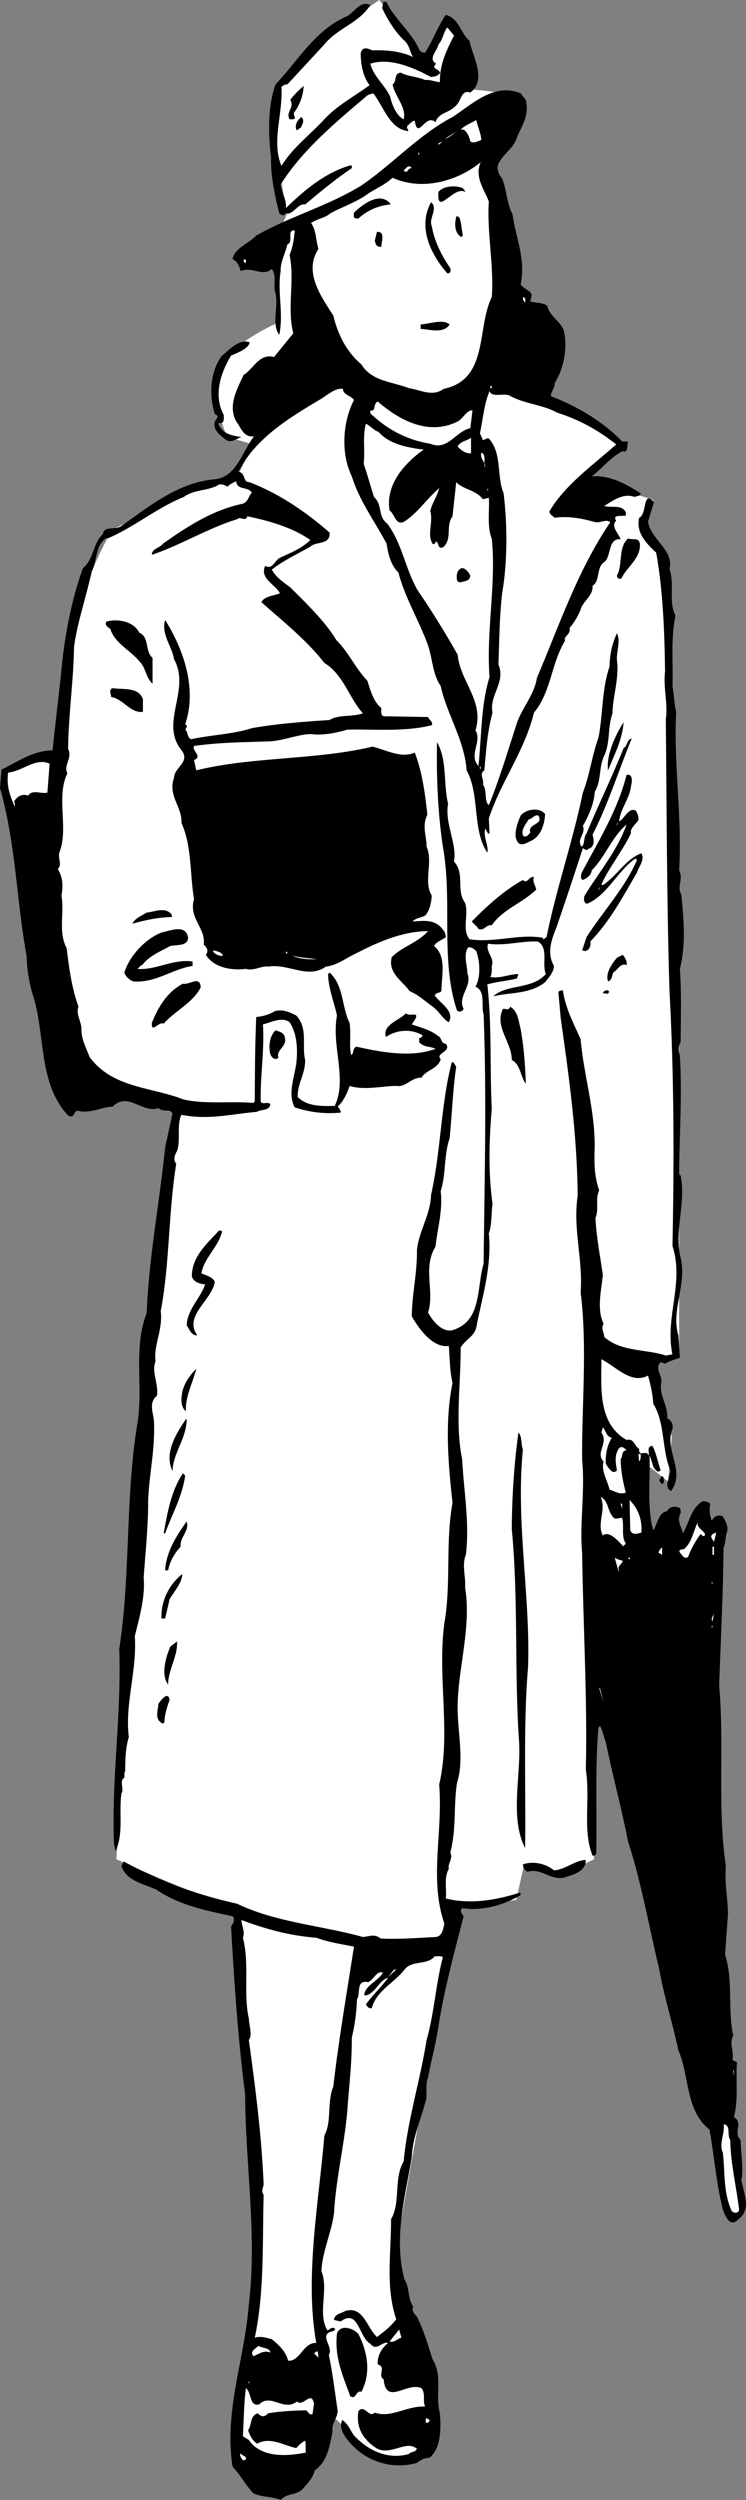
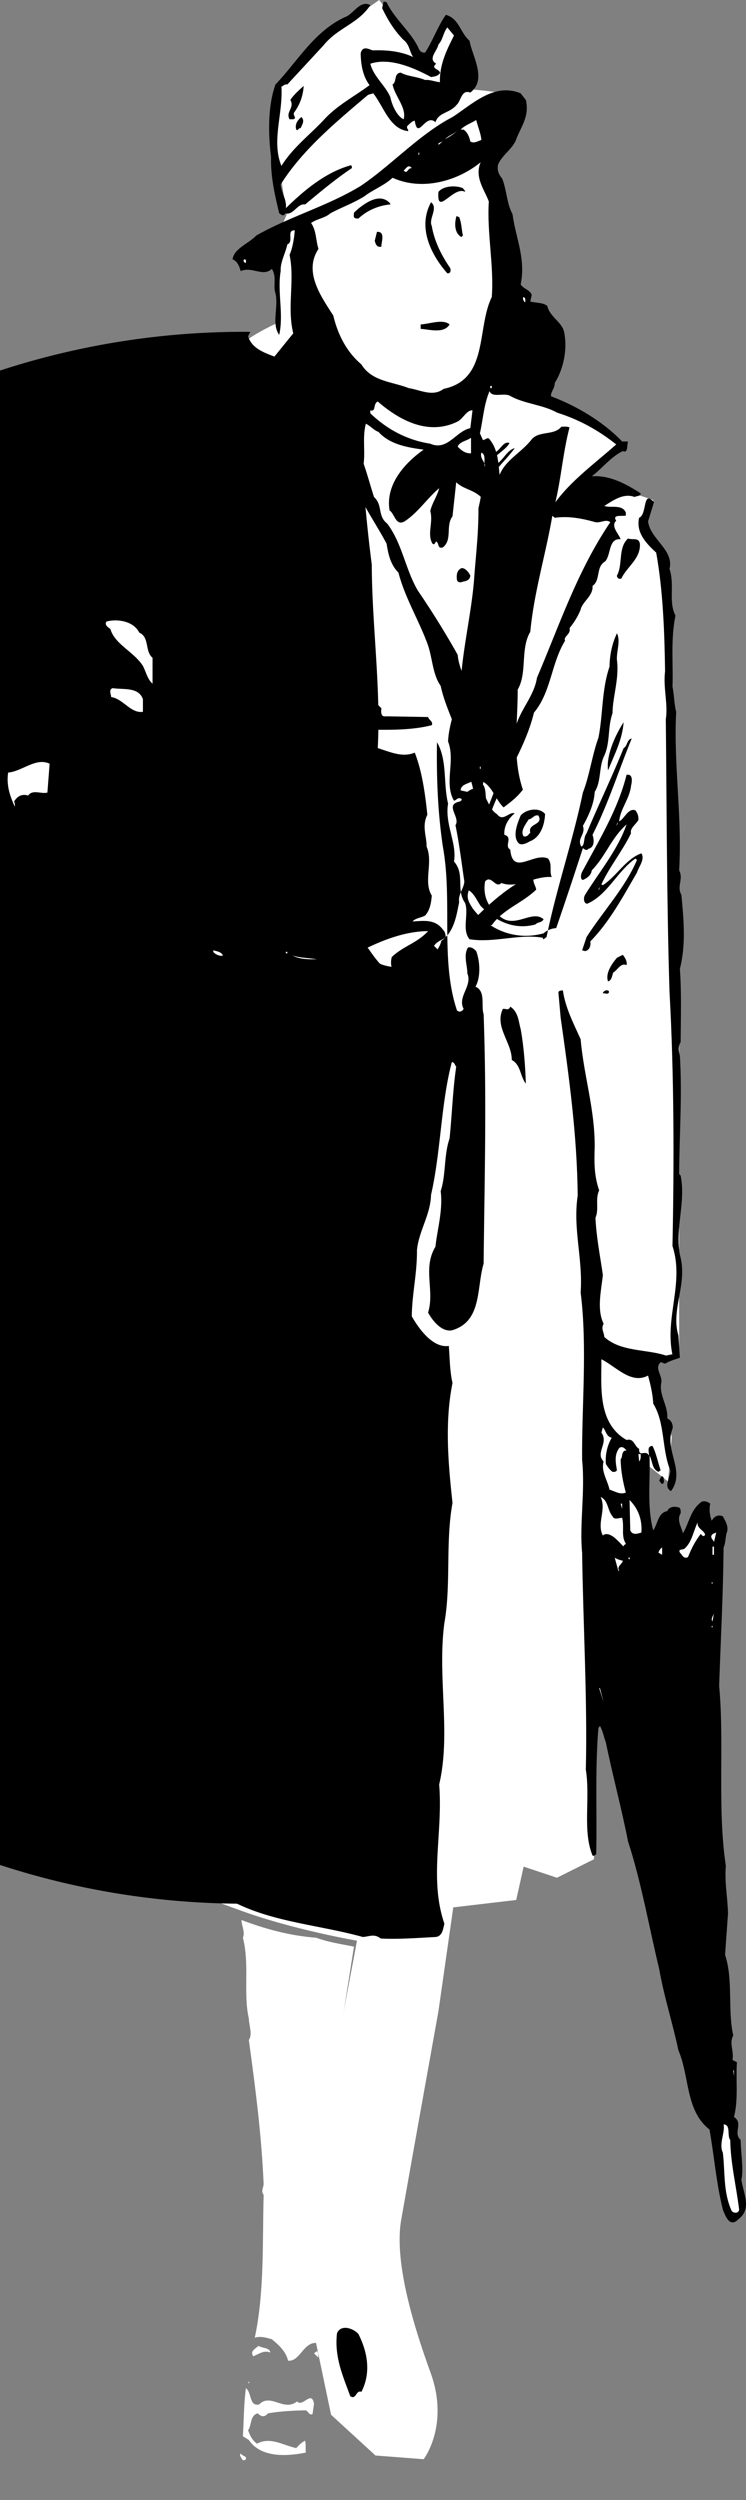
<svg xmlns="http://www.w3.org/2000/svg" width="100.724" height="337.5">
  <rect width="100%" height="100%" fill="#808080" stroke="none" />
  <path fill="#fff" d="M70.2 13s-4.544-.973-8.5-1c-4.044.027-5-4.5-5-4.5L51.2 0l-5 3.5-8.5 7.5-.5 8 1.5 10-2 4.5 1 10s-8.544 3.527-8.5 8c-.044 4.527 1.5 7.5 1.5 7.5l3.5 1-2 4-10 4-7 3.5s-3.544 5.527-5 13c-1.544 7.527-2.5 16-2.5 16l-.5 21 4.5 25 12.5 4s-4.044 31.027-5 49.5c-1.044 18.527-3.5 51-3.5 51s9.956 4.527 17 7c6.956 2.527 15.5 4 15.5 4l-8 42.5 4.5 21.5 6 5.5 6.5.5s3.456-4.473 1-11.5c-2.544-6.973-5.044-15.473-4-21 .956-5.473 5-28 5-28l2-14 8.5-1 1-4.5 4.5 1.5 5-2.5v-20.5l5-34.5 5 4 .5-6-2.5-10.5 3.5-1v-51l-1.5-46-1-11-2-4 1-3L77.7 64 62.2 38.5l8-25.5" />
  <path d="M52.2.3c1.023 2.227 3.523 4.227 4.398 6.403.226.324.425.422.8.399C58.422 5.527 59.125 3.527 60.2 2c1.824.527 1.926 2.426 3.2 3.5.324 2.027 2.425 5.227.101 7-1.176-.473-1.277 1.125-1.8 1.602-.977 1.226-2.477 1.023-2.903 2.398-1.375-1.273-2.375 2.527-2.797-.2-.375.028-.676.427-1 .7-.176.328.223.527.098.703-2.473-.277-3.274-3.277-4.7-5.101l-.699.199c-4.277 3.625-8.875 7.426-11.8 12.101.124 1.223.824 2.024.699 3.2 2.527-2.477 5.425-4.875 8.8-5.801a.45.45 0 0 1 .102.402c-2.277 1.524-4.277 3.223-6.3 4.899-1.075-.176-1.575 1.523-2.7 1.199-.176.527-.578.125-.8 0-.575-2.375-1.177-4.973-1.102-7.598-.375-2.976-.473-6.875.601-9.8 3.024-3.176 5.223-7.176 9.399-9.102C47.723 1.926 48.625-.074 50 .703c-1.676 2.524-4.375 3.024-6.3 5.399l-4.903 5.3c-.375-.074-.574.223-.797.301.223 3.723-1.375 7.324 0 10.7 1.523-2.477 3.824-4.176 5.797-6.301 1.726-1.875 4.027-3.075 6.101-4.602-.875-1.172-1.175-2.672-1.199-4.297.223-.976.926-.676 1.598-.402 1.926-.074 3.828.125 5.5.902-.473-.578-.473-1.676-1.297-2.3-1.277-1.278-2.176-2.778-2.902-4.301l.199-.899.402.098" />
  <path fill="#fff" d="M61.297 4.8c-.973 1.927-1.973 3.927-1.899 6.302-.675-.075-1.375-.375-2-.301-1.074-.473-2.375-.473-3.3-1-.973.125-.473 1.226-1.098 1.601.324 1.625 1.922 3.125 1.5 4.7-.875-.375-1.578-1.875-1.8-3-.677-1.575-2.278-2.774-2.7-4.5 2.625-.875 5.824.523 8.2 1.8.425-.074.823-.074 1.198-.5.125-.574-1.375-.574-.5-1.3-1.175-.676.125-1.676.301-2.602.625-.672.625-1.574 1.2-2.297l.898 1.098" />
  <path d="M41 11.602a6.574 6.574 0 0 1-1.3 3.601c-.177.422.425.723-.102.899h-.5c-.575-.977.726-1.575.101-2.602.426-.672 1.223-1.375 1.801-1.898M71 13.5c.523 2.227-.676 3.625-1.3 5.3-.677 1.927-3.778 3.028-1.903 5.302.625 1.523.625 3.425 1.402 4.8.426 3.223 1.824 6.024 1.098 9.5.426.625 1.226.723 1.5 1.399l-.2.902c.825.223 1.727.125 2.301.598.325 1.527 2.125 2.226 2.301 3.699.426 2.328-.176 4.926-1.3 6.703.023.723-.575 1.223-.5 1.797 3.523 1.328 7.023 3.426 9.601 6.102h.797c-.172.523.027 1.625-.7 1.3-1.574.723-2.874 2.426-4.199 3.399 2.426-.176 4.625 1.027 6.602 2.3.023.426-.578.325-.8.5-1.477-.574-2.876.426-4.102 1.2.824.324 2.425-.274 2.902.902v.399c-.578.125-1.875-.176-1.3.699-.778.726.323 1.726.597 2.5-1.672-.176-1.274 2.125-2.098 3-1.277.726-.574 2.527-1.699 3.3.125 1.325-1.375 2.126-1.602 3.2-.375.926-.875 1.726-1.5 2.5.227.824-.875 1.125-.601 1.699-1.875 3.027-1.875 6.926-4.2 9.703-1.273 5.223-4.472 9.324-6.097 14.297l.098 2c-.375.125-.274-.375-.598-.598-.277 1.125.523 2.325.297 3.2-2.074-3.075-.973-7.774-2.797-11.102-.277-4.074-2.676-7.574-3.5-11.398-1.176-1.676-1.078-3.977-1.902-6-1.176-3.075-2.973-6.075-3.801-9.301-1.074-1.074-1.375-2.473-1.598-3.899-1.574-2.976-3.676-5.777-4.699-9.101-1.477-2.973-1.277-7.274.297-10.301-.375-.574-1.473-.672-1.5-1.5-1.074-.172-2.172.926-3.2 1.5-4.074 2.426-8.675 5.227-10.898 9.703 1.024.125.524 1.422 1.5 1.399 3.926 1.523 7.524 3.925 10.801 6.8.125 1.723-1.777 1.125-2.602 1.899-1.773 1.027-3.574 1.824-5.199 3.101.625 1.125 1.625 1.723 2.5 2.399 2.223 2.226 4.723 4.625 6.2 7.101 1.726 1.723 2.523 3.723 4.199 5.5.425 1.325.824 2.825 1.902 3.7-.078.523-.078 1.226.598 1.101l5.699.098c.125.426.726.625.5 1.101-3.574.926-7.875.524-11.399.598-1.375.426-3.375.828-4.898.602-1.875.023-3.977 1.023-6.102 1-3.574.125-6.175.125-9.699.601-.375.625 1.223 1.422 0 1.899L26.5 104c7.625-1.875 16.125-1.375 23.797-3.2 1.828.427 3.828 1.626 5.703.802 1.023 2.625 1.422 5.726 1.7 8.398-.778 1.527-.075 2.926-.102 4.3.925 2.126-.473 4.727.699 6.602-.074 1.024-.274 2.024-.899 2.7-.574.324-1.273.324-1.699.8 1.426-.074 3.024-.375 4.098 1.098.328.328.328.625.402 1-.476.426-1.176.527-1.601 1.203 1.726 1.422 1.027 3.922 1 6.098-.274.324-.676.125-.899.601.824 1.125 2.723 2.125 1.899 3.598-.774-.375-1.375-1.574-2.301-2.2-.973-.675-1.774-1.472-3-2-.973-1.374-2.973-2.472-2.399-4.597 1.524-1.476 3.426-1.875 4.899-3.5-3.375.024-6.672 1.422-9.7 3-1.374.625-2.574 1.625-4.097 1.797-2.477 1.727-5.078-.473-7.8 0-.778-.172-1.977.625-3 .3-1.778.227-4.278-.073-5.403-1.898.426-.574.125-.976-.297-1.402.324-2.172-2.078-3.574-1.3-6.098-.575-3.375-.278-7.175-1.7-10.3.125-2.176-1.875-3.676-1-6.102.023-1.375 2.125-2.074 1.098-3.598C21.422 97.625 25.824 93.227 23.5 89c-.277-1.773-1.777-3.375-1.203-5.297 2.527 4.024 4.328 9.324 2.703 14.098.625.226-.277.625.2.902.124.422.222.922.597 1.098 2.527-.574 5.726-.676 8.203-1.5 3.223-.574 7.023-.875 10.5-1.098 1.223-.777 3.023-.375 4.5-.902-1.875-2.074-2.578-5.176-5.203-6.801-2.473-3.172-5.672-5.672-8.5-8.2.328-.773 1.625-.874 2.5-1.198-.574-1.176-2.774-1.977-2-3.7 1.027.524 1.226-.675 2-1.101 1.426-.676 2.828-1.176 4.101-2.399-2.375-1.675-5.476-2.574-8.5-3.199-.273.824-.875-.078-1.398.399-3.977 1.226-7.676 3.523-11.5 4.8.023-.875 1.023-.875 1.5-1.5 3.223-2.277 6.723-4.574 10.797-5.402.726-.273.726-.973 1.203-1.5-.578-.875-1.977-.273-2.102-1.5-.476.125-.875.426-1.199.703-.277-.176-.676-.375-1.101-.3-1.473.925-3.375.624-4.801 1.699-3.574 1.425-6.774 4.125-10.297 5.601l-.102-.101c-1.574 1.023-1.273 3.125-2 4.5-.773 3.523-1.976 7.023-2.398 10.199-.078 4.625-.777 9.527-.8 13.8.624 1.325-.677 2.126-.102 3.301-1.575 3.223.226 7.524-1.098 10.7-.176.824.422 1.726-.203 2.199.726 1.226.726 2.324.5 3.601.426 2.325-.473 4.926.703 7.098.324 2.727.723 5.527 1.598 7.902-.375.926.324 1.926.402 2.899-.078 1.426.625 2.625 1.098 3.902 3.125 4.223 8.324 4.024 12.601 5.7 2.824.722 6.723.222 9.5.5l.2-.2c.023-3.976.023-7.476.199-11.402.726-.074 1.726-.274 2.5-.801 1.027-.273 2.027.125 2.902.602 1.625 1.726.723 4.023 1.2 6 .023 1.925-1.075 3.226-1 5 1.323 1.324 3.323 1.226 5 1.199 1.722-3.676-.477-8.074.3-12.2-.375-1.773-1.176-3.675-1.203-5.601l.203-.2c1.922 1.727 1.625 4.626 2.7 6.802.222 1.523-.075 3.023.198 4.3.426-.074.125-.777.7-1.101 3.324.726 7.324 1.527 10.699.3-.672-.374-1.574-.175-2.2-.898v-.601c.227.125.325-.176.5-.301-1.574-.973-3.574-.774-5 .199-.472-1.672 1.727-2.172 2.7-3.2.527.528 1.926-.374 1.203.903l-.402.598c1.226.426 2.527.726 3.601 1.601.426.125.324 1.024 1 1 .824 1.125-1.476 1.223-.699 2.098-.375 1.328-1.977 1.426-2.602 2.5-1.375-.074-2.074 1.328-3.398 1.102-1.977.023-4.277.625-6.3 0-.376 1.125-.876 2.125-1.602 2.8.226.223.425.524.402.801-2.277.223-4.277-.078-6.203-.703-.973-1.773-.074-3.973.203-5.898.223-1.875.125-4.075-.902-5.602-1.075-.773-2.473.027-3.598.3.223 3.528-.375 6.927-.3 10.403.222.524 1.023-.078 1.3.399-.176.925-1.277.625-1.8 1-3.677.324-6.575 1.125-10.2.398-.676 1.328-.078 3.426-.602 4.902-.273.426-.574 1.223-.101 1.7-1.074 6.625-.875 13.523-2.098 19.898.324 2.527-.976 4.527-.699 6.8-.578 1.325.422 3.028.2 4.602-1.278 1.125-.376 2.426-.403 3.801.125 3.723-.672 6.824-.797 10.5.023 3.223-.375 7.024-.602 10.297.227 2.625-.574 5.328-1.199 7.902.324 4.625-1.375 9.223-.8 13.598-.477 1.527-.477 3.125-.5 4.602-.176.324-.075.625-.102.898-.774.426.027 1.527-.399 2.102-.375 2.625.325 5.425-.8 7.8l-.2-.902c-.375-8.875 1.024-17.375.7-26.398 1.527-9.676.824-20.375 2.402-30.102.922-5.074-.578-10.375 1.297-15.2.328-7.675 1.726-14.874 2.5-22.398l1-4.601c-.473-.574-1.375-.176-1.899-.7-2.273.727-4.074-2.273-6.199-.199-1.375.024-2.976.926-4.5.598-.875-.273-.476 1.125-1.5.602-4.176-4.477-2.976-11.176-4.902-16.7-.375-1.476-.672-3.074-.7-4.8-1.374-7.575-1.472-15.274-3.597-22.7l.2-2.5c2.222-1.074 4.222-2.574 6.898-2.601.324-3.074.726-6.574 1.101-9.899.426-4.976 1.324-10.074 3-14.699 1.524-1.277 1.324-3.375 2.7-4.601.124-1.176 1.726-.477 2.5-1.102 3.925-2.773 7.726-5.875 12.601-6.297 2.922-.277 3.723-3.777 5.297-5.8-1.375.222-1.774-1.176-2.399-2-1.175-2.176.125-4.376 1-6.301 1.227-.676 2.125-2.977 4.102-2.399L39.598 45c-.875-3.473.226-7.074-.5-10.598.425-.976.625-2.277.699-3.3-1.172-.075-.074 1.523-1 1.898-.274 1.227-.973 2.426-.899 3.602-.476 2.726.426 5.824-.199 8.601-1.074-1.476-.074-3.676-.5-5.601-.375-1.075.223-2.176-.5-3.301-1.176 1.125-2.676-.375-4.199.3-.176-.574-.375-1.273-1.102-1.601.227-1.473 2.125-2.074 3.2-3.2 4.527-2.573 9.625-3.972 14.101-6.698 4.125-2.774 7.926-6.977 12.399-9.301 2.726-1.774 5.625-4.676 9.199-3.2L71 13.5m-30.402 3.8c-.274-.073-.375.427-.598.2-.176-.574.023-1.172.7-1.7.523.528.023 1.126-.102 1.5" />
  <path fill="#fff" d="M64.297 16.203c.226.922.625 1.824.703 2.7-.477.124-.977.523-1.5.199-.078-.477-.375-1.274-.902-1.602h-.399c.524-.574 1.426-.875 2.098-1.297M61.898 17.5c-.476.527-1.175.926-1.8 1.3.527-.573 1.226-.675 1.8-1.3m-2 1.602c-.375.023-.476.425-.699.398-.176-.074.324-.375.7-.398m-3.399 1.5h.098v.3H56.5v-.3m9.5 6.601c-.277 4.223.723 8.723.398 12.899-2.074 4.226-.375 11.125-6.5 12.398-1.476 1.125-3.175.125-4.699-.098-2.176-.875-4.976-.875-6.402-3.199-1.973-1.676-3.172-3.976-3.797-6.601-1.578-2.477-4.078-5.875-2-9-.375-1.176-.277-2.477-1-3.5.824-.575 1.922-.676 2.598-1.301 1.425-.774 3.125-1.375 4.601-2.301 1.125-.875 2.723-1.473 3.801-2.5 4.023 1.828 8.824.426 11.898-2.098-.875 2.024.524 3.723 1.102 5.301m-10.402-4.5c-.575-.078-.575.922-1.098.297.223-.074.625-.973 1.098-.297" />
  <path d="M62.797 25.902c-1.574-.875-3.875 3.426-3.598 0 .723-.875 2.426-.875 3.301-.5.125.223.324.325.297.5M52.7 27.5v.102c-1.575.125-3.177.824-4.302 1.898-.675.027-.675-.172-.601-.797 1.226-1.176 3.527-2.875 4.902-1.203m5.598 3c.328 2.027 1.328 4.027 2.5 5.703.125.524-.074.723-.399.7-2.175-2.477-4.074-6.176-2.199-9.602 1.024.824-.375 2.226.098 3.199m4.203 1.3-.203.2c-.875-.473-.973-1.672-.7-2.7.028-.273.227.028.403 0 .324.825.324 1.727.5 2.5m-11 1.5c-.578.126-.777-.273-.902-.8l.3-1.2c1.227-.073.524 1.528.602 2" />
  <path fill="#fff" d="M33.2 35.102c.023.226.023.425-.102.398-.075-.074-.375-.273-.098-.5.125.027.2.102.2.102M70.898 40.8c.024.126-.476-.472-.199-.698.324.125.223.625.2.699" />
  <path d="M60.7 43.8c-.778 1.325-2.876.626-3.903.602v-.601c1.226-.074 3.027-.774 3.902 0M33.7 46.203c-.075.824-1.575 1.422-2.5 1.797-1.477 2.426-2.376 5.426-1 8 .023.527.124 1.227-.602 1.102l-.098.101c.523 1.422 1.922 1.625 3.098 1.797-.676.227-1.473.926-2.2.3-.773-.573-1.675-1.374-1.398-2.3.023-.375.824-.773 0-1.098-.777-2.476-.676-5.574.898-7.8 1.125-.977 2.426-2.375 3.801-1.899" />
  <path fill="#fff" d="M66.2 52.102h.198v.3H66.2v-.3m2.597 1.3c1.926 1.125 4.527 1.223 6.402 2.301 2.926.922 5.524 2.324 8 4.297-3.176 2.828-6.875 5.426-9 9-.074.426.426.625.7.902 1.925-.277 3.824.125 5.5.598.726.125 1.425-.473 2 0-4.477 6.625-6.876 13.926-9.899 21-.375 2.426-2.176 4.227-2.8 6.402-1.177 3.625-2.278 7.325-3.7 10.801-.676-.578-.176-1.976-.8-2.8.222-.676-.575-1.376.198-1.903.227-2.672.426-5.375 1.102-7.797-.477-2.375 1.824-4.078.797-6.5.125-3.176.125-6.277.5-9.601.726-4.176.726-9.176.203-13.5-.977-2.375-.176-5.176-1.902-7.301-.274-.375-.575.125-.899.101l-.402-.902c.426-1.875.527-3.875 1.3-5.7.325.927 1.825.227 2.7.602m-7 3.5c.726-.375 1.226-1.574 2-1.5l-.297 2.399c-1.977.426-3.078 3.125-5.402 2.101-3.075-.476-5.774-1.875-8.098-4.101v-.399c.824.223.324-.875 1-1.199 3.023 2.625 6.922 4.625 10.797 2.7" />
  <path fill="#fff" d="M51.098 58.3c1.527 1.727 4.027 2.126 6.101 2.403-2.574 1.824-5.176 4.723-4.601 8.2.726.523.824 2.124 2 1.5 1.824-1.176 3.027-3.075 4.699-4.5-.274 1.124-.973 2.023-1.2 3.097.426 1.527-.472 3.125.301 4.402.325.223.325-.175.5-.3.426.226.125 1.023.899.8 1.328-1.074.328-2.875 1.3-4.199l.5-4.601c1.028 1.023 2.626 1.023 3.602 2.3l.801-.199c.125 1.524-.277 3.922.398 5.5.625 6.125-.773 12.422-.3 18.7-1.176 3.722-1.075 8.222-1.5 12-1.375-1.477.527-3.278-.399-4.801 1.223-3.977-2.074-6.575-2.402-10.2a118.068 118.068 0 0 0-5.399-8.699c-1.675-2.875-2.074-6.277-4.101-9-1.375-1.078-.574-2.476-1.797-3.601-.477-1.477-.875-2.977-1.402-4.5.226-1.774-.176-3.575.3-5.399.524.223 1.125.922 1.7 1.098m12.5 2.902c-.774.024-1.274-.375-1.801-.902.226-.676 1.226-.774 1.8-1.2v2.102m1.903 1.899c.125-.676-.777-1.176-.5-2 .723.324.223 1.425.5 2M65.797 66h.101v.203h-.101V66" />
  <path d="M87.5 70.402c.324 2.426 3.523 3.825 2.898 6.399.727 2.226-.175 4.426.801 6.3-.676 3.325-.277 6.626-.402 9.602.226 1.024.226 2.422.5 3.399-.375 7.125.828 14.023.402 21.398.625 1.227-.375 2.125.301 3.3.324 3.427.625 6.727-.203 10 .226 3.126.125 6.626.101 9.903-.375.524-.273 1.324-.101 1.797.328 5.527-.074 10.727-.098 16l.2.203c.726 3.625-.774 7.024-.102 10.7 1.125 3.925-1.274 7.324-.2 10.898l.2 3c-.672.226-1.375.426-2 .8-.274-.074-.375-.175-.598-.199-.875.825.223 1.723.098 2.7-.375 1.726.926 3.125.8 4.898.626.227.825 1.027.7 1.402-1.172 2.825 1.828 5.723-.2 8.399-1.074-.574-.074-1.875-.097-2.801-1.176-2.875-.676-6.375-2.3-9-.075-1.375-.376-2.574-.7-3.797-2.277 1.223-4.277-1.176-6.3-2.203.023 3.625-.575 8.625 3.398 10.902 1.027-.277 1.027.825 1.699 1.2-.074 1.226.926.023 1.3.898.126-.273-.374-1.273.5-1.297.528 1.024.727 2.223 1.102 3.297l-.3.203c-.876-.375-.774-1.375-1.2-2.203.125 3.328-.375 6.926.5 10.102.625-.875.625-2.375 1.899-2.602.226-.574.925-.672 1.5-.5.324.027.324.527.3.8-.574.927.125 1.825.301 2.7.824-1.273 1.024-3.273 2.598-4.297.426-.078.726.024 1.101.297-.175.727-.074 1.625.2 2.3.324-.573.824-.874 1.5-.597.324.625.726 1.223.601 2-.277.625-.176 1.524-.5 2.2-.074 6.824-.375 12.023-.601 18.699.726 7.726-.274 16.425.902 24.3-.176 2.325.223 4.024.297 6.399l-.399 5.601c1.125 3.426.325 7.426 1.102 10.899-.578 1.027.125 2.125-.102 3.3l.602.301c-.176 2.325.223 5.024-.402 7.399 1.324.824-.176 2.125.902 3.101.023 1.825.422 3.926.098 5.399.324 1.926 1.425 3.926-.399 5.3-1.176 1.227-1.777-.476-2.101-1.3-.875-3.473-1.176-7.274-1.801-10.801-3.274-2.574-2.672-7.172-4.2-10.7-.773-3.675-1.972-7.374-2.597-11-1.375-5.675-2.375-11.573-4.203-17.198-.875-4.477-2.074-8.875-3-13.399-.274-.676-.375-1.476-.797-2.203l-.203.3c-.473 5.528-.172 11.626-.297 17-.176.126-.277.325-.5.2-1.375-3.375-.277-7.672-.902-11.598.226-9.375-.375-19.777-.5-29.3-.375-3.774.425-8.274 0-12.5-.075-7.075.726-15.274-.2-22.602.325-4.574-1.074-8.574-.398-13.098-.078-8.175-1.176-16.074-2.3-24L75.397 134c.024-.273.325-.273.602-.297.324 2.324 1.422 4.422 2.398 6.598.426 4.926 1.926 9.426 1.899 14.5-.074 2.226-.074 3.926.601 5.902-.574 1.223.024 2.524-.5 3.7.125 2.624.625 5.124 1 7.699-.175 1.925-.875 4.625.102 6.601-.375.723.023 1.024.098 1.797 2.226 2.027 5.726 1.625 8.3 2.5l.899-.098c-1.074-5.074 1.625-9.675 0-14.699.226-10.976.226-23.078-.399-34.3-.375-11.977-.375-24.977-.5-36.801.325-2.075-.375-4.176-.101-6.5-.074-5.274-.274-10.875-1.2-16-1.273-1.176-2.773-2.676-2.3-4.7 1.125-.476.426-3.875 2-2.101l-.797 2.601" />
-   <path d="M86.398 73.402c.125 2.024-1.773 3.125-2.5 4.7-.375.125-.574-.075-.601-.399.828-1.476.125-3.777 1.5-5 .726.223 1.426-.176 1.601.7m-22.898 4.3c-.078.824-.875.723-1.203.899-.274.023-.473.023-.598-.301-.074-.574-.074-1.274.598-1.598.527-.078 1.027.625 1.203 1m-44.703 7.699c1.426.625.726 2.524 1.8 3.399v3.5c-.675-.574-.874-1.574-1.3-2.399-1.274-1.976-3.774-2.875-4.399-5-.273-.175-.875-.574-.5-1 1.426-.375 3.625-.074 4.399 1.5m64.5 3.7c.328 2.523-.574 4.925-.598 7.199-.676 1.926-.277 3.824-1.101 5.699-.774 1.527-.375 3.426-1.301 4.902-.074 1.625-.875 3.325-1.598 4.598.426 1.125-.875 1.727-.199 2.8.523-.273.223-1.175.7-1.8 1.523-3.672 3.425-7.574 5-11.5.523-.273.425-1.172 1.097-1.297-1.774 4.324-3.172 8.824-5.297 13 .223.625.324 1.723-.602 1.899-.074.226-.273.125-.398.101l-.3-.203a672.668 672.668 0 0 1-3.602 10.8c-.676 1.626-1.274 3.427-.301 5.102-.074.926-.672 1.524-1.2 2.2-2.074 1.625-4.472 1.324-7 1.898 1.825-1.672 5.227-.875 7.102-3-.574-1.375.426-3.574-1.101-4.398-2.274-.075-4.473.625-6.7.3-.375 1.125.926 1.926.5 3 .024.426.024 1.125-.199 1.5 1.426.223 2.426-.375 3.801-.402-.078.227-.176.426-.203.602-1.274.324-2.774.425-4 .8.625 5.426.328 11.223.601 16.801-.375 4.422-.476 8.524.102 12.797-.176 1.227-.078 2.926-.5 4 .422 4.227-.777 8.227-1.602 12.203-.175 1.723-1.273 1.824-2.199 3.2.024 4.925-.777 10.324.2 15.097.226 4.328 1.023 8.625.5 12.902-.575 1.426.023 3.024-.102 4.399.926 5.625-1.172 11.527-1 16.902.125 3.324.828 6.625-.098 9.5-.476 3.223-.074 6.324-.902 9.399.426.824-.375 1.425-.2 2.199-.675 1.226-.273 2.527-.398 4 3.324.824 6.824.226 10-.801.125.125.125.426 0 .402-2.277 1.325-5.176 2.125-7.8 1.7-.376.425.023.824.199 1.101-1.274 4.922-2.676 10.125-3.399 14.899-.375 2.425-.976 4.523-1.402 6.898-.473 1.027.027 2.426-.399 3.402-.675 2.524-1.675 4.625-1.8 7.301-.875 5.324-2.473 10.824-1 16.5.726 1.024.425 2.625 1.199 3.7-.375.824.625 1.222.703 1.8.824 1.723 1.324 3.524 1.898 5.297 1.426 2.328.325 4.828 1 7.3.125 1.927.227 4.626-1.398 6a2.786 2.786 0 0 0-1.703.7c-3.672 1.027-7.375-.375-9.598-3.398-.476-.774-.875-1.375-.5-2.399.723.422 1.125 1.422 1.598 2.098 1.828 1.926 4.426 3.324 7.402 2.5.324-.375.824-.176 1.098-.7-1.473-1.273-3.574 1.024-5.5-.101-1.774-1.172-2.774-2.773-2.399-5 .825-.973 1.426 1.027 2.2.203 2.125.824 4.425-.976 6.8-.8-.375-.876.125-1.676-.5-2.5-1.976-.876-4.773 2.425-5.101-1.2-.875-.476.426-1.676-.797-2-.078-1.176.523-2.176 1.398-2.902-.773-.274-1.574 1.226-2.398.101-1.578-.875-1.578-4.777-4-3l-.902-.199c.027-.777.925-.875 1.5-1.203 2.425-.773 2.925 2.227 4.3 3.5 1.024-.773 1.825-1.375 2.602-2.398-1.477-4.375-.676-8.875-.703-13.5 1.328-2.274.328-5.477 1.703-7.801.523-5.574 2.223-10.875 3.098-16.399 1.027-3.574 1.226-7.476 2.199-11.199-.375-.176-.774-.078-1.098-.101-.976 1.226-2.976.523-4 1.699-1.476 1.926-3.875 2.926-4.5 5.3-.375.126-.676-.273-.8-.5.925-1.273 2.124-2.374 3-3.601-1.274.328-1.774 2.328-3.2 2.402-.074-1.277 1.926-1.976 2.5-3.101-.875-.274-1.176.926-2 1.3-1.676-.374-.976 1.524-1.5 2.301-.074 1.825-.277 3.426-.699 5.2.023 3.523-.375 6.523-.602 9.8-.375 4.524-1.574 9.426-1.8 13.899-.375 2.726-1.575 5.125-1.7 7.8 1.024 2.626-.574 5.626.801 8 .324-.074.524-.476.899-.3.324.125.027.324-.098.402-2.176.422.125 2.125-.602 3.2.524 2.523.825 5.124 1.2 7.597-.075 1.027-.875 1.727-.7 2.8-.375 1.825-.675 4.028-2.398 5.2-.277 1.125-.977 1.727-1.703 2.602-.973.824-1.973.425-2.899 1.398-1.175-.473-2.574-.375-3.699-.898-1.074-1.176-1.676-2.375-2.8-3.602-1.176-7.473 1.624-14.473 2.199-21.898 1.125-9.375-.473-18.977-.5-28.399-.973-7.476-1.473-15.078-1.899-22.601.223-.375.625-.977.2-1.399-3.575-.777-7.176-1.476-10.301-3.601-1.676-.774-4.075-1.176-4.7-3.2l.301-.601A57.477 57.477 0 0 0 32 257c5.223 2.527 11.324 2.926 17 4.5.922-.074 1.523-.473 2.398.203 2.325.125 5.024-.078 7.399-.203.926-.074 1.027-1.074 1.203-1.797-2.078-6.078-.176-12.176-.703-18.8 1.625-6.876-.274-14.477.703-21.801.922-5.176.125-10.875 1.098-16.2-.575-5.277-1.075-10.875 0-16.199-.375-1.578-.375-3.476-.5-5-2.075.324-3.973-2.176-5-4 .027-2.976.726-5.777.699-8.902.226-2.574 1.828-4.774 1.902-7.5 1.324-5.774 1.324-12.274 2.801-17.899.324-.074.422.426.598.598-.473 3.227-.575 6.625-.899 9.703-.777 2.223-.476 4.922-1.199 7.098.324 2.625-.477 5.226-.703 7.5-1.774 2.926-.074 5.926-1 8.902.625 1.125 1.828 2.625 3.203 2.399 4.125-1.176 3.324-5.774 4.297-9 .125-11.575.426-22.075 0-33.7-.375-1.074.328-3.074-1.098-3.699.723-1.277.625-3.375.098-4.8-.274-.278-.574-.575-1.098-.5-.676 1.023-.074 2.523-.101 3.5.726 1.722-1.375 3.124-.5 4.8-.176.324-.575.524-.899.2-2.277-6.778-.574-14.778-1.902-22.102-.672-4.473-.875-9.176-.797-14.098 1.422 2.422.824 5.524 1.5 8.297-.477 2.727 1.223 5.328.797 7.8 1.527 1.727.226 3.825 1.5 5.602.527 1.524-.473 3.625.601 4.899 3.325.527 6.727-.774 9.899-.2.027.126.027.227.101.2l.399-.301c1.328-6.574 3.527-12.875 4.902-19.5.926-2.375 1.223-4.973 2.098-7.398.625-3.075.426-6.477 1.5-9.602.027-1.574.328-3.074 1-4.5.527 1.027-.074 2.426 0 3.602m-64 5.3v1.7c-1.672.226-2.672-1.774-4.297-2 .023-.375-.375-.977.2-1.2 1.523.223 3.523-.175 4.097 1.5" />
+   <path d="M86.398 73.402c.125 2.024-1.773 3.125-2.5 4.7-.375.125-.574-.075-.601-.399.828-1.476.125-3.777 1.5-5 .726.223 1.426-.176 1.601.7m-22.898 4.3c-.078.824-.875.723-1.203.899-.274.023-.473.023-.598-.301-.074-.574-.074-1.274.598-1.598.527-.078 1.027.625 1.203 1m-44.703 7.699c1.426.625.726 2.524 1.8 3.399v3.5c-.675-.574-.874-1.574-1.3-2.399-1.274-1.976-3.774-2.875-4.399-5-.273-.175-.875-.574-.5-1 1.426-.375 3.625-.074 4.399 1.5m64.5 3.7c.328 2.523-.574 4.925-.598 7.199-.676 1.926-.277 3.824-1.101 5.699-.774 1.527-.375 3.426-1.301 4.902-.074 1.625-.875 3.325-1.598 4.598.426 1.125-.875 1.727-.199 2.8.523-.273.223-1.175.7-1.8 1.523-3.672 3.425-7.574 5-11.5.523-.273.425-1.172 1.097-1.297-1.774 4.324-3.172 8.824-5.297 13 .223.625.324 1.723-.602 1.899-.074.226-.273.125-.398.101l-.3-.203a672.668 672.668 0 0 1-3.602 10.8a2.786 2.786 0 0 0-1.703.7c-3.672 1.027-7.375-.375-9.598-3.398-.476-.774-.875-1.375-.5-2.399.723.422 1.125 1.422 1.598 2.098 1.828 1.926 4.426 3.324 7.402 2.5.324-.375.824-.176 1.098-.7-1.473-1.273-3.574 1.024-5.5-.101-1.774-1.172-2.774-2.773-2.399-5 .825-.973 1.426 1.027 2.2.203 2.125.824 4.425-.976 6.8-.8-.375-.876.125-1.676-.5-2.5-1.976-.876-4.773 2.425-5.101-1.2-.875-.476.426-1.676-.797-2-.078-1.176.523-2.176 1.398-2.902-.773-.274-1.574 1.226-2.398.101-1.578-.875-1.578-4.777-4-3l-.902-.199c.027-.777.925-.875 1.5-1.203 2.425-.773 2.925 2.227 4.3 3.5 1.024-.773 1.825-1.375 2.602-2.398-1.477-4.375-.676-8.875-.703-13.5 1.328-2.274.328-5.477 1.703-7.801.523-5.574 2.223-10.875 3.098-16.399 1.027-3.574 1.226-7.476 2.199-11.199-.375-.176-.774-.078-1.098-.101-.976 1.226-2.976.523-4 1.699-1.476 1.926-3.875 2.926-4.5 5.3-.375.126-.676-.273-.8-.5.925-1.273 2.124-2.374 3-3.601-1.274.328-1.774 2.328-3.2 2.402-.074-1.277 1.926-1.976 2.5-3.101-.875-.274-1.176.926-2 1.3-1.676-.374-.976 1.524-1.5 2.301-.074 1.825-.277 3.426-.699 5.2.023 3.523-.375 6.523-.602 9.8-.375 4.524-1.574 9.426-1.8 13.899-.375 2.726-1.575 5.125-1.7 7.8 1.024 2.626-.574 5.626.801 8 .324-.074.524-.476.899-.3.324.125.027.324-.098.402-2.176.422.125 2.125-.602 3.2.524 2.523.825 5.124 1.2 7.597-.075 1.027-.875 1.727-.7 2.8-.375 1.825-.675 4.028-2.398 5.2-.277 1.125-.977 1.727-1.703 2.602-.973.824-1.973.425-2.899 1.398-1.175-.473-2.574-.375-3.699-.898-1.074-1.176-1.676-2.375-2.8-3.602-1.176-7.473 1.624-14.473 2.199-21.898 1.125-9.375-.473-18.977-.5-28.399-.973-7.476-1.473-15.078-1.899-22.601.223-.375.625-.977.2-1.399-3.575-.777-7.176-1.476-10.301-3.601-1.676-.774-4.075-1.176-4.7-3.2l.301-.601A57.477 57.477 0 0 0 32 257c5.223 2.527 11.324 2.926 17 4.5.922-.074 1.523-.473 2.398.203 2.325.125 5.024-.078 7.399-.203.926-.074 1.027-1.074 1.203-1.797-2.078-6.078-.176-12.176-.703-18.8 1.625-6.876-.274-14.477.703-21.801.922-5.176.125-10.875 1.098-16.2-.575-5.277-1.075-10.875 0-16.199-.375-1.578-.375-3.476-.5-5-2.075.324-3.973-2.176-5-4 .027-2.976.726-5.777.699-8.902.226-2.574 1.828-4.774 1.902-7.5 1.324-5.774 1.324-12.274 2.801-17.899.324-.074.422.426.598.598-.473 3.227-.575 6.625-.899 9.703-.777 2.223-.476 4.922-1.199 7.098.324 2.625-.477 5.226-.703 7.5-1.774 2.926-.074 5.926-1 8.902.625 1.125 1.828 2.625 3.203 2.399 4.125-1.176 3.324-5.774 4.297-9 .125-11.575.426-22.075 0-33.7-.375-1.074.328-3.074-1.098-3.699.723-1.277.625-3.375.098-4.8-.274-.278-.574-.575-1.098-.5-.676 1.023-.074 2.523-.101 3.5.726 1.722-1.375 3.124-.5 4.8-.176.324-.575.524-.899.2-2.277-6.778-.574-14.778-1.902-22.102-.672-4.473-.875-9.176-.797-14.098 1.422 2.422.824 5.524 1.5 8.297-.477 2.727 1.223 5.328.797 7.8 1.527 1.727.226 3.825 1.5 5.602.527 1.524-.473 3.625.601 4.899 3.325.527 6.727-.774 9.899-.2.027.126.027.227.101.2l.399-.301c1.328-6.574 3.527-12.875 4.902-19.5.926-2.375 1.223-4.973 2.098-7.398.625-3.075.426-6.477 1.5-9.602.027-1.574.328-3.074 1-4.5.527 1.027-.074 2.426 0 3.602m-64 5.3v1.7c-1.672.226-2.672-1.774-4.297-2 .023-.375-.375-.977.2-1.2 1.523.223 3.523-.175 4.097 1.5" />
  <path d="M84.2 97.5c-.177 2.426-1.278 4.426-2.102 6.5-.274-1.973.925-4.672 2.101-6.5" />
  <path fill="#fff" d="M6.398 107c-.875.227-1.976-.473-2.601.402-.875-.277-1.473.125-1.899.801.125.223.125.524.102.7-.578-1.278-1.176-2.778-.902-4.602 1.925-.176 3.726-2.074 5.601-1.2L6.4 107m58.397-3.5h.101v.3h-.101v-.3" />
  <path d="M85.2 106.102c-.177 1.726-1.477 3.125-1.602 4.8.726-.375 1.226-1.875 2.199-1.5.328.426.426.825.402 1.301-.375.625-1.176 1.125-1 1.797-1.176 2.426-2.976 4.625-4 6.902l.2.098c1.824-1.172 3.124-3.574 5.199-4.297.527.824-.375 1.824-.598 2.598-1.875 3.226-3.676 6.625-6.3 9.3.124.626-.177 1.227-.7 1.301l-.402-.101.601-1.801c2.223-3.473 5.223-6.672 6.801-10.398l-.203-.2c-2.473 1.723-3.774 4.926-6.5 6.098-.473.027-.574-.773-.297-1.2 1.824-2.972 4.422-6.073 5.598-9.5-2.075 1.825-2.774 4.227-4.7 6.2-.074.625-.574 1.027-1.199 1.3-.375-.073-.277-.773-.101-1.097 2.226-4.176 4.824-8.375 6-13.101.925-.176.726 1.023.601 1.5m-11.601 3.8c-.075 1.426-.575 3.125-2.098 3.7-.375.226-.977.523-1.402.3-.973-.875-.274-2.675.199-3.8.726-.875 2.527-1.176 3.3-.2" />
  <path fill="#fff" d="M72.7 110.102c.722 1.324-1.477 1.023-1.102 2.3-.274.325-.473.625-.899.5-.476-.675.223-1.574.7-2.3.425.023.726-.676 1.3-.5M83.2 111.5l.198-.5v.203zm0 0" />
  <path d="M72.098 118.402c-.274.625.226 1.125.3 1.7-1.875 1.824-4.476 2.625-6 4.8-.875-.074-.976.825-1.8.5-.274-.476-.575-.574-.899-1 2.024-2.074 4.324-4.175 6.899-5.601.625.625.824-.574 1.5-.399" />
  <path fill="#fff" d="m80.797 120.102.203-.399-.102.399zm0 0" />
-   <path d="M23.2 123.5v.3c-1.778.028-3.677.427-5.302.903.227-.676 1.227-1.078 1.899-1.5 1.027-.078 2.527-.875 3.402.297m2.199 3.102c-.074 1.125-1.375.925-2.398 1.101-1.277.723-2.875 1.324-3.8 2.598-.376.027-.376.426-.7.5 2.523.226 4.824-1.375 7.5-1v.601c-2.777.426-4.977 2.325-8 2.098-.477-.172-1.078-.672-1.203-1.2.625-2.175 2.828-4.573 5-5.398 1.226-.277 3.328-1.175 3.601.7" />
  <path fill="#fff" d="M30.098 129c-.274.125-.973-.074-1.301-.5v-.2c.527.126 1.125.227 1.3.7m8.501-.5h.199v.203h-.2v-.203" />
  <path d="M84.598 130.3c-.774-.374-1.176.626-1.801 1-.172.427-.172 1.028-.7 1.2-.374-1.074.426-2.273 1.2-3.2l.8-.398c.227.325.626.825.5 1.399" />
  <path fill="#fff" d="M42.797 129.5c-.973.027-2.375.027-3.297-.5 1.023.328 2.223.328 3.297.5" />
  <path d="M27.098 133.3c-1.075 2.126-3.575 3.227-5 4.903-.676-.375-1.676 1.422-1.598-.101.824-2.075 2.023-4.176 4.2-5.301.823.226 2.323-1.176 2.398.5m55.102.499c.124.325-.278.427-.5.302h-.302c.024-.274.524-.575.801-.301m-11.902 5.101c.426 2.325.625 5.024.703 7.399-.777-.973-.676-2.574-1.902-3.2.027-2.374-2.375-4.476-1.2-6.898.426-.078.727.324 1-.3 1.125.722 1.125 2.124 1.399 3M38.5 140.3c.125 1.028-1.277 1.528-.902 2.5-.473.427-.973-.073-1.098-.5-.277-1.073-.078-2.472.7-3.198.722.226 1.222.324 1.3 1.199" />
-   <path fill="#fff" d="m57.5 139.902.797.2-.797-.2" />
-   <path d="M30 166.203c-.477 2.125-2.477 3.625-2.8 5.7.722.324 1.624.523 1.8 1.199-.477 2.523-4.176 4.523-2.402 7.101l-.098.098c-.777-.176-.875-.774-1.3-1.399.124-2.175 1.823-3.574 2.5-5.5-.677-.074-1.575-.277-1.802-1.101.024-2.676 2.024-4.375 3.7-6.2l.402.102M26.5 184.8c-.477 1.927-1.477 3.626-1.402 5.7-.676-.473-.676-1.574-.5-2.5.226-1.172 1.027-2.375 1.902-3.2m-1.3 6.802c.023 2.523-1.876 4.625-1.903 7-1.172-2.375.426-4.977 1.8-7h.102" />
  <path fill="#fff" d="M82.598 194.102c-.676 1.125-.875 2.425-.801 3.5.226.425.527.824.902 1.101.223.024.426.024.598-.203-.172-1.074-.375-2.074.3-3 .426-.375.825.125 1 .3-.773.028-.472.927-.8 1.2.027 1.625.328 3.125.703 4.5-.777.328-1.477-.172-2.203-.398-.274-1.274-1.172-2.477-.797-3.801-1.176-1.176.723-2.473-.3-3.899l.198-.699c.426.422.426 1.223 1.2 1.399" />
-   <path d="M70.598 195.703c-.973 9.824 1.027 19.723.699 29.399-.672 7.726-.274 16.726-.399 24.398-2.074-4.074-.574-9.574-.8-14.2-.676-9.472-.075-19.175-1-28.898.027-4.375.324-8.875.902-13 .523.524.324 1.625.598 2.301" />
  <path fill="#fff" d="M86.5 196.3c.023.427.023.727-.203 1l-.098-1h.301" />
  <path d="M25 199.203c-.375 2.824-1.777 5.223-2.703 7.797h-.2c.528-2.875 1.028-5.773 2.602-8.098l.301.301m64.598.297c.027.328.125.625-.098.8-.277.126-.277-.273-.5-.398.125-.175.324-.976.598-.402" />
  <path fill="#fff" d="M82.7 204.703c.222.524.823.223 1.3.2.324 1.324-.176 2.425.5 3.5-.078.124-.375.222-.3.398-.677-.676-1.778-2.074-2.7-1.598l-.102.098c-.875-1.676.524-3.473-.3-5.2 1.027.426.925 1.825 1.601 2.602m3.899 2.199c-.473.125-1.176.426-1.5-.3L85 202.5c1.223 1.227 1.723 2.727 1.598 4.402M84 203.703l-.203-.703H84Zm0 0" />
  <path d="M25.2 205.402c.425 1.325-.977 2.125-.802 3.399-.875.926-1.476 2.027-1.699 3.199h-.402c.125-2.473 1.527-4.672 2.902-6.598" />
  <path fill="#fff" d="M95.2 207.203c-.278.422-.477-.078-.602-.101-.774 1.023-1.274 2.023-1.7 3.101-.574.324-.773-.277-1.101-.601-.274-.575.426-.274.703-.602.922-.875 1.125-2.273 1.7-3.5-.177.828.925 1.125 1 1.703m1.198 1c.125-.176-1.074-.875.301-1.3l-.3 1.3m-.199.597h.198v1.102H96.2v-1.101m-7.302.801c.125-.274.125-.375.5-.7v1l-.5-.3m-4.8 1.101c-.075.422-.875.824-.5 1.297l-.098.102-.5-1.801a3.72 3.72 0 0 0 1.098.402m1-.403c-.075.126-.176.227-.098.302l-.203-.301h.3" />
  <path d="m22.898 215.902-.601 2.598h-.5c-.074-2.273.926-4.473 2.8-6 .028 1.125-1.074 2.328-1.699 3.402" />
  <path fill="#fff" d="M96.098 213.602h.101v.199h-.101v-.2m.102 5.301c-.278-.375.124-.777.198-1.101l-.199 1.101m-.101.598h.101v.203h-.101v-.203" />
  <path d="M22.7 227.402c-.977-1.175-.376-3.574.3-5.101l.898-.7c.125 2.024-1.175 3.727-1.199 5.801" />
  <path fill="#fff" d="m81.5 229.8-.602-1.898H81Zm0 0" />
-   <path d="M22.898 229.5c-.375 1.027-.675 2.027-.699 3-.074.227-.375.227-.5 0-.777-.473-.375-1.672-.3-2.5.324-.473 1.324-1.773 1.5-.5m56.199 21.602c.027 1.625-1.875 2.023-3 2.398-1.875.328-3.075-1.375-4.899-.797-.375-.277-.574-.578-.601-1 1.226-.476 3.027-.176 4.199.797 1.527-.074 2.828-1.375 4.3-1.398" />
  <path fill="#fff" d="M42.7 261.602c1.722.625 3.222.824 5.097 1.199-.973 6.226-2.074 12.625-2.797 18.902-.875 2.125-.176 4.723-1.203 6.598-.774 9.226-2.672 19.125-1.098 28-1.777-.074-2.176 2.527-3.8 2.402-.274-1.176-1.176-2.078-2.2-2.902-.676-.176-1.476-.473-2.3-.2 1.324-6.175 1.023-13.074 1.199-19.3-.375-.473-.075-.875 0-1.399-.274-6.476-1.075-12.777-2-19.5.527-.777.027-1.875 0-2.902-.774-3.375.125-7.273-.801-10.898.328-.774-.172-1.575-.2-2.399 3.227 1.223 6.528 2.125 10.102 2.399m9.699 5.3.801-1h.301Zm46.7 13.398-.098-.8h.098zm-.5 8.602c.027 3.024.824 6.325 1.199 9.399-.074.527-.672.527-1 .199-1.172-2.574-.875-5.172-1.2-7.898-.574-1.176.325-2.676.102-3.801 1.024.027.426 1.527.899 2.101" />
  <path d="M48.398 315.102c1.227 2.425 1.727 5.226.399 7.8-.774-.277-.672 1.125-1.5.598-.973-2.672-2.172-5.273-1.797-8.5.523-1.273 2.223-.672 2.898.102" />
  <path fill="#fff" d="M54.2 315.602c-.575.125-.977.726-1.602.5l1.3-1.602.301 1.102m-17.699 2c-.875-.375-1.578.226-2.3.5-.477-.676.222-.977.698-1.399.524.324 1.524.223 1.602.899m6.5.698-.602-.597.399-.3c.226.222.125.624.203.898m-9.5 3.499.098-.3.101.102zm1.5 2.802c1.523-1.575 3.324 1.023 5.098-.399.824.824 1.925-1.578 2.3.297l-.199 1.402c-.476.223-.574-.375-.902-.5-1.672.024-3.473.125-5.098.399-.476.527-.875.527-1.402 0-1.074.324-.774 1.527-1.297 2.3.223.626.523 1.325 1.2 1.801 1.823-.976 3.523.223 5.3.598.324-.375.723-.773 1.2-1 .124.527.023 1.125.097 1.602-2.574.523-6.074.726-7.7-1.7l-.8-.5c.125-2.175.125-4.375.402-6.5.824.625.426 2.524 1.801 2.2m23 2.101c.023.223-.176.324-.3.399-.376.023-.177-.375-.2-.602.223-.074.324.125.5.203M33.2 332c-.477.426-.575-.172-.802-.5l.102-.297c.223.422.824.324.7.797" />
</svg>